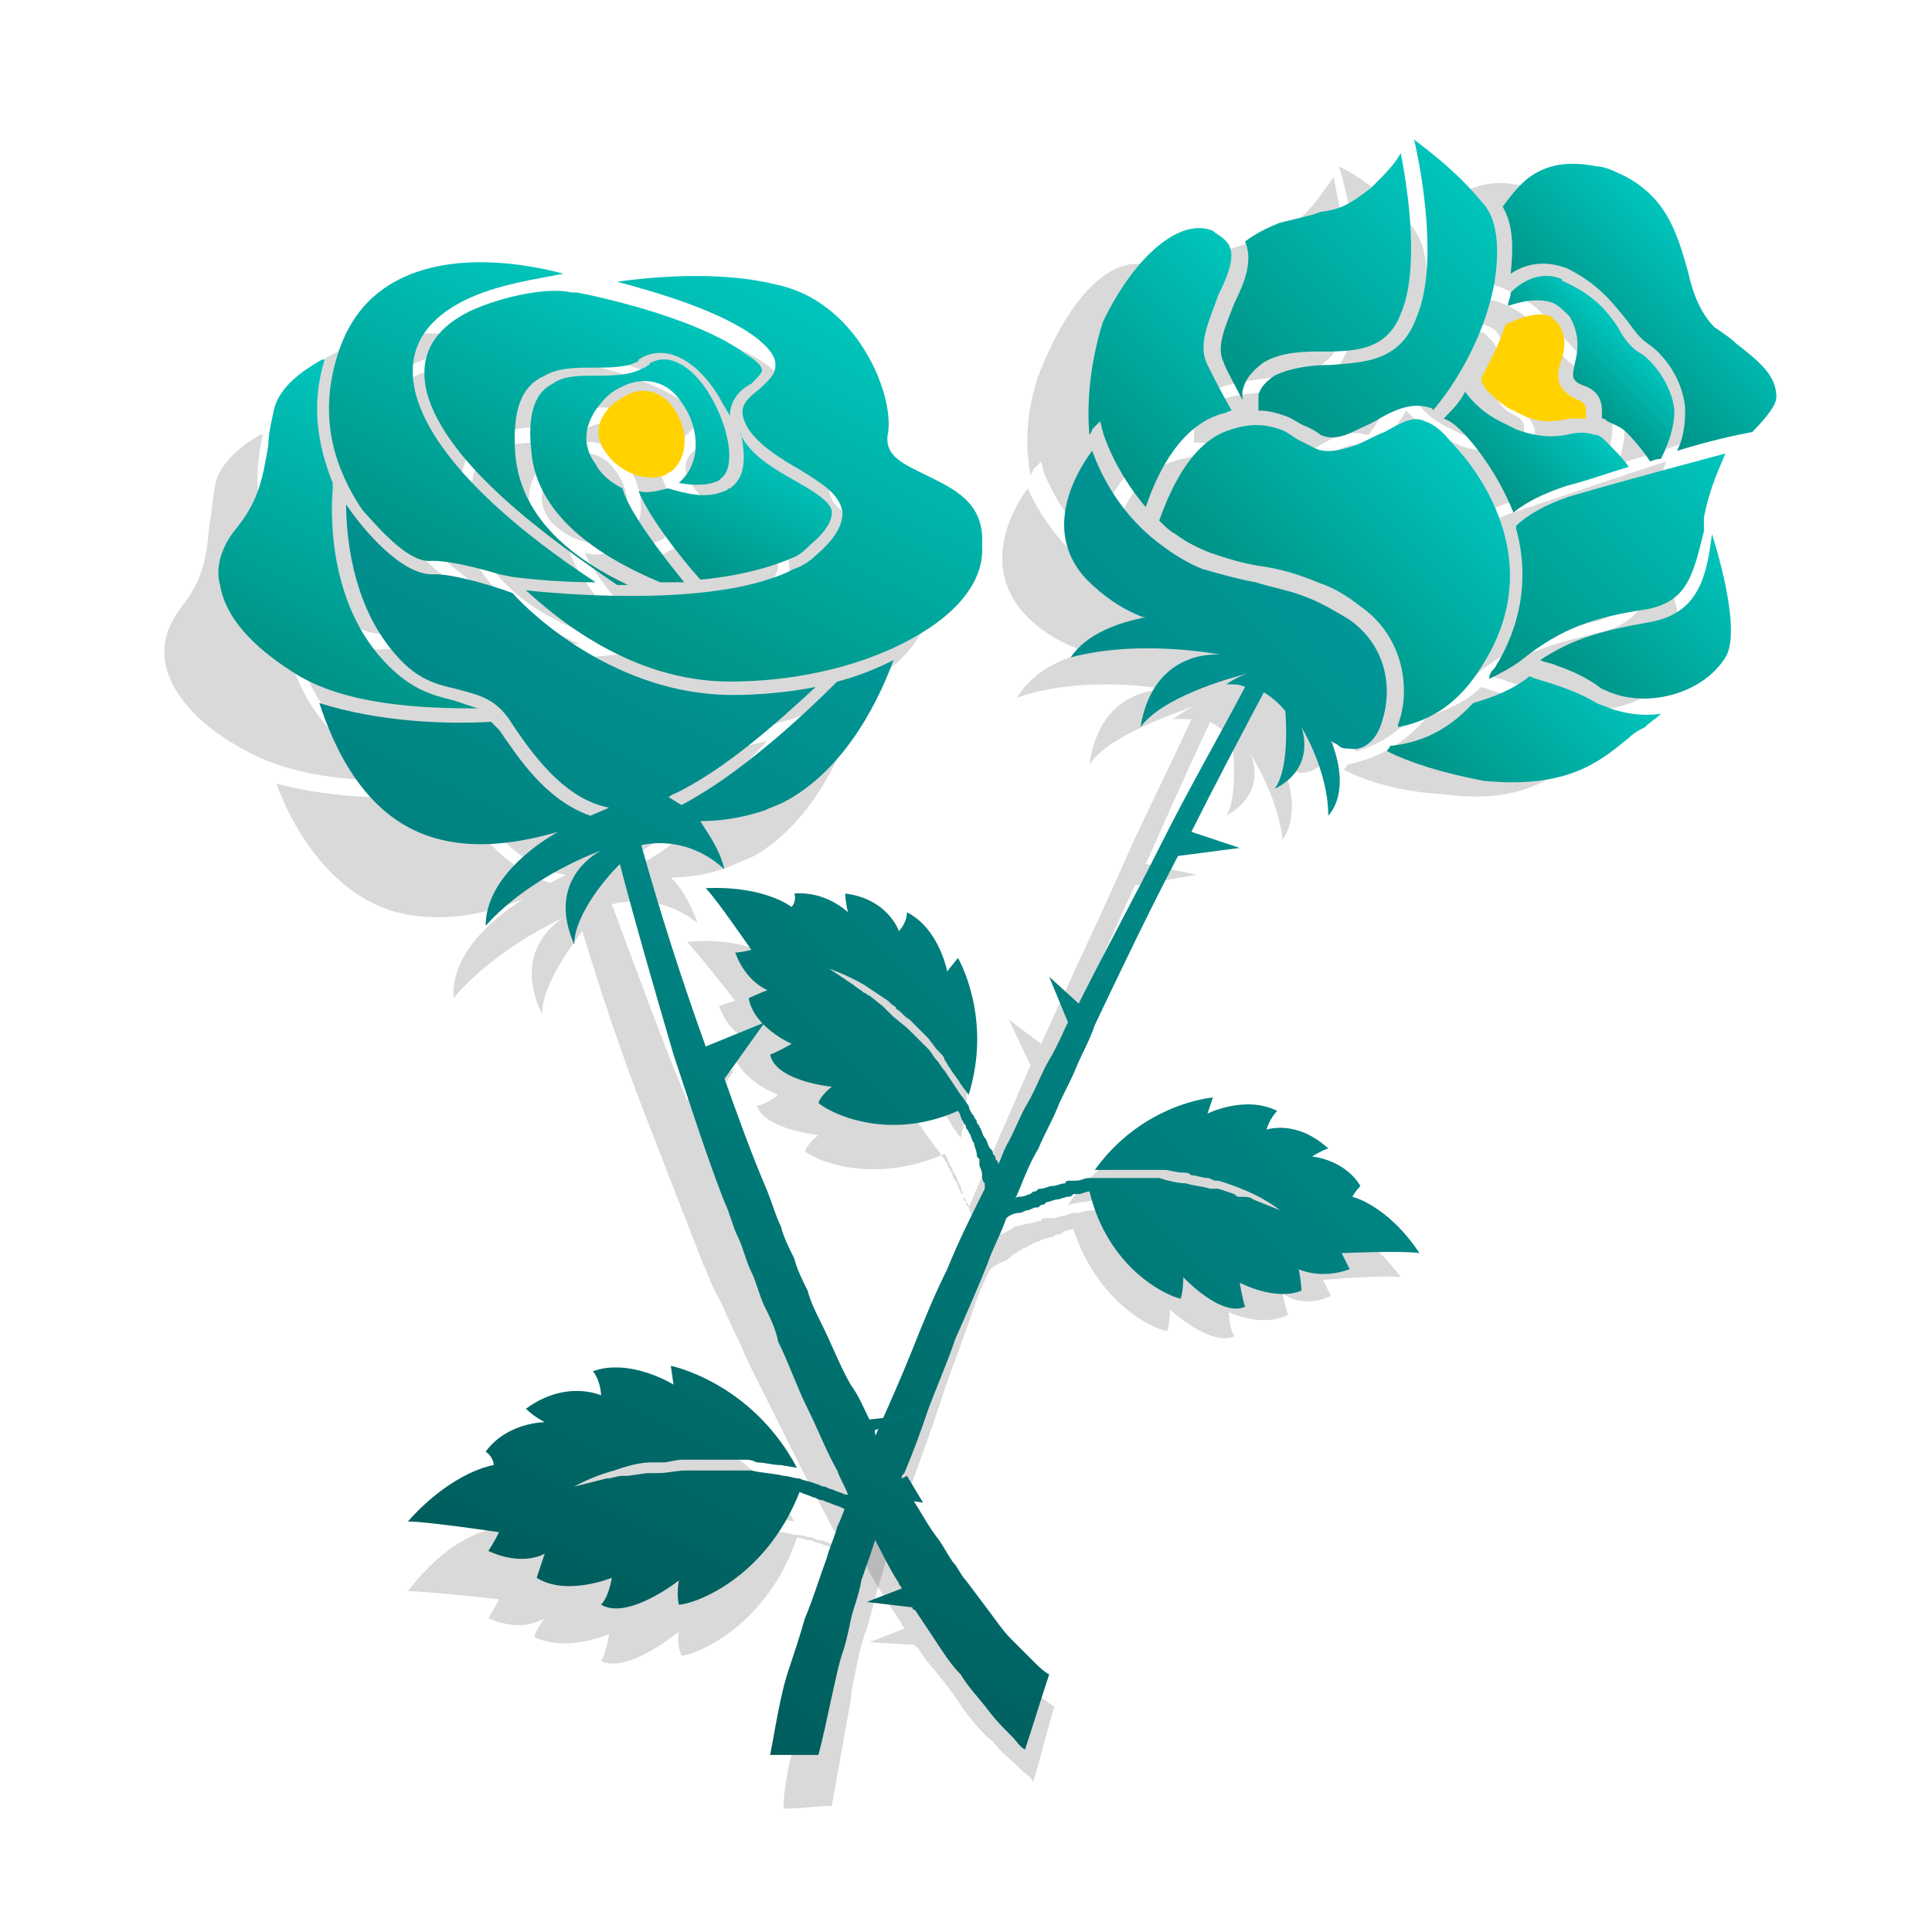
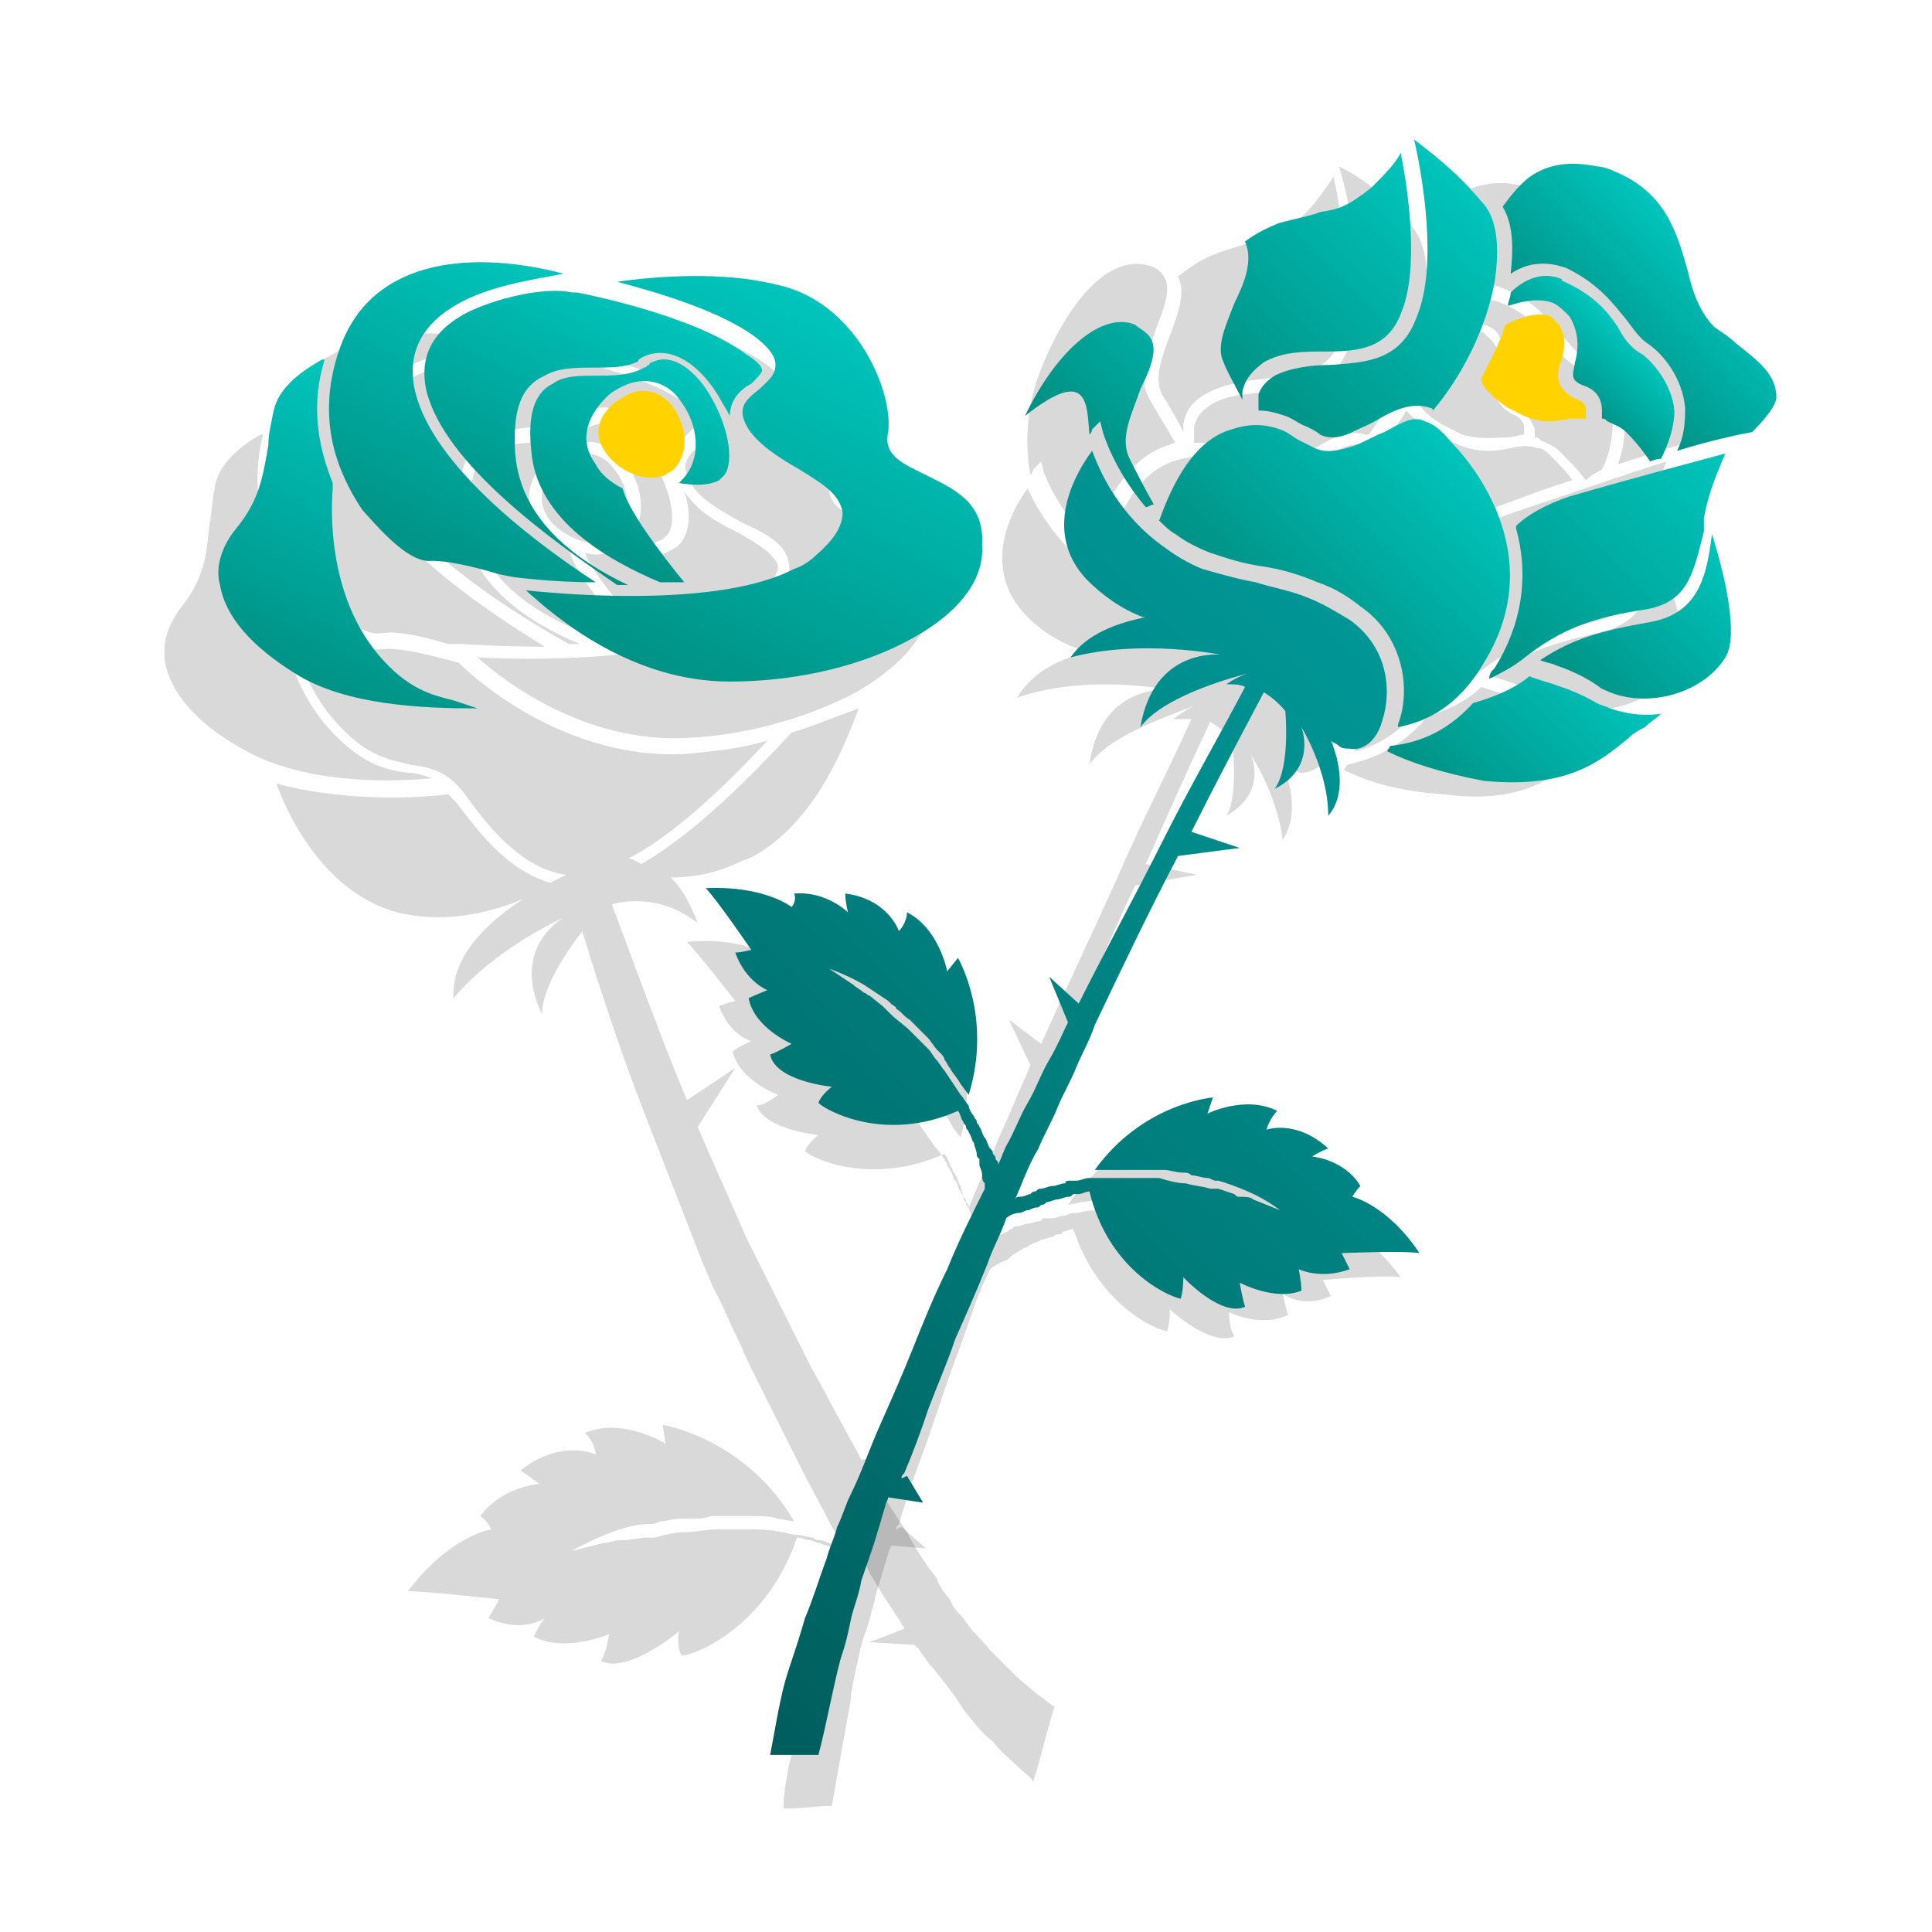
<svg xmlns="http://www.w3.org/2000/svg" id="Layer_1" data-name="Layer 1" viewBox="0 0 72 72">
  <style type="text/css">
	.st0{opacity:0.15;}
	.st1{fill:url(#SVGID_1_);}
	.st2{fill:url(#SVGID_2_);}
	.st3{fill:url(#SVGID_3_);}
	.st4{fill:url(#SVGID_4_);}
	.st5{fill:url(#SVGID_5_);}
	.st6{fill:url(#SVGID_6_);}
	.st7{fill:#FFD200;}
	.st8{fill:url(#SVGID_7_);}
	.st9{fill:url(#SVGID_8_);}
	.st10{fill:url(#SVGID_9_);}
	.st11{fill:url(#SVGID_10_);}
	.st12{fill:url(#SVGID_11_);}
	.st13{fill:url(#SVGID_12_);}
	.st14{fill:url(#SVGID_13_);}
	.st15{fill:url(#SVGID_14_);}
	.st16{fill:url(#SVGID_15_);}
	.st17{fill:url(#SVGID_16_);}
	.st18{fill:url(#SVGID_17_);}
	.st19{fill:url(#SVGID_18_);}
</style>
  <g class="st0">
    <path d="M43.6,12.5c-0.3,0.8-0.6,1.6-0.3,2.2c0.2,0.3,0.5,0.8,0.8,1.4c0-0.1,0-0.2,0-0.3c0.1-0.5,0.3-0.8,0.8-1.1   c0.7-0.4,1.5-0.5,2.3-0.6c1.2-0.1,2.3-0.2,2.8-1.5c0.6-1.7,0-4.5-0.3-6C49.4,7,49.1,7.5,48.6,8c-0.9,0.8-1.1,0.8-1.8,1   c-0.4,0.1-0.8,0.2-1.6,0.5c-0.5,0.2-0.9,0.5-1.3,0.8C44.2,10.9,43.9,11.7,43.6,12.5z" />
    <path d="M38.4,17.7c0.1-0.1,0.1-0.2,0.1-0.2l0.3-0.3l0.1,0.4c0,0,0.5,1.4,1.8,2.7c0.4-1.5,1.3-3.2,2.8-3.7c0.1,0,0.2-0.1,0.3-0.1   c-0.4-0.7-0.8-1.3-1-1.7c-0.4-0.8,0-1.7,0.3-2.6c0.4-1,0.6-1.7,0.1-2.1c-0.1-0.1-0.3-0.2-0.4-0.2c-1.3-0.4-2.8,1-3.9,3.6   C38.2,15.1,38.2,16.6,38.4,17.7z" />
    <path d="M59.1,28c0.2-0.2,0.4-0.3,0.6-0.5c0.2-0.2,0.4-0.4,0.5-0.6c-0.7,0.1-1.3,0.1-1.9-0.1c-0.2-0.1-0.3-0.1-0.5-0.2   c-0.5-0.2-1-0.5-1.6-0.7c-0.4-0.1-0.7-0.2-1-0.3c0,0,0,0,0,0c-0.6,0.6-1.4,0.9-2,1.1c-1,1.2-2.1,1.6-3,1.8c0,0.1-0.1,0.1-0.1,0.2   c0.8,0.4,2,0.8,3.7,0.9C56.8,30,58,28.9,59.1,28z" />
    <path d="M53.8,11c0.6-0.4,1.3-0.6,2.1-0.3c1.3,0.5,1.8,1.2,2.3,1.8c0.3,0.3,0.5,0.6,0.8,0.8c0.6,0.3,1.4,1.3,1.5,2.4   c0.1,0.4,0,1-0.2,1.6c1.3-0.4,2.2-0.7,2.2-0.7l0.4-0.1c0.5-0.5,0.8-1,0.8-1.4c0-0.8-0.6-1.2-1.6-1.9c-0.3-0.2-0.5-0.4-0.8-0.6   c-0.6-0.4-0.8-1.2-1.1-2c-0.4-1.4-0.9-2.9-2.9-3.5c-0.2-0.1-0.5-0.1-0.7-0.2c-0.9-0.2-1.8,0-2.4,0.5c-0.4,0.3-0.7,0.7-0.9,1.2   C53.7,9.1,53.9,10,53.8,11z" />
    <path d="M59.5,23.6c-1.7,0.4-2.7,0.7-3.9,1.6c0.2,0.1,0.4,0.1,0.6,0.2c0.6,0.2,1.2,0.4,1.7,0.7c0.1,0.1,0.3,0.1,0.4,0.2   c1.5,0.5,3.5-0.2,4.2-1.5c0.5-0.9-0.2-3-0.8-4.5C61.6,21.9,61.4,23.2,59.5,23.6z" />
    <path d="M59.7,17.5c0.3-0.6,0.4-1.2,0.4-1.8c-0.1-1-0.8-1.8-1.3-2c-0.4-0.2-0.7-0.6-1-0.9c-0.4-0.5-0.9-1.2-2.1-1.6   c0,0-0.1,0-0.1,0c-0.7-0.2-1.4,0.1-1.9,0.6c0,0.2-0.1,0.3-0.1,0.5c0.6-0.2,1.2-0.4,1.7-0.2c0.3,0.1,0.5,0.2,0.6,0.5   c0.5,0.7,0.3,1.3,0.2,1.7c-0.1,0.5-0.1,0.7,0.4,0.9c0.5,0.2,0.6,0.6,0.7,0.8c0,0.1,0,0.2,0,0.3c0.1,0,0.1,0,0.2,0.1   c0.2,0.1,0.5,0.2,0.7,0.4c0.4,0.4,0.7,0.7,1,1.1C59.3,17.7,59.5,17.6,59.7,17.5z" />
    <path d="M53.9,15.9c0.2,0.1,0.4,0.2,0.6,0.3c0.7,0.2,1.2,0.1,1.7,0.1c0.2,0,0.4-0.1,0.6-0.1c0-0.1,0-0.2,0-0.3   c0-0.1-0.1-0.3-0.3-0.4c-0.9-0.4-0.8-1-0.7-1.5c0.1-0.4,0.2-0.8-0.2-1.3c-0.1-0.1-0.2-0.2-0.3-0.3c-0.5-0.2-1.1,0.1-1.7,0.4   c-0.2,0.7-0.5,1.4-0.8,2.1C52.9,15.2,53.3,15.6,53.9,15.9z" />
    <path d="M52.3,16.9c0.4,0.4,1.4,1.4,2,2.9c0.4-0.4,1.1-0.8,2-1.1c0.8-0.3,1.6-0.6,2.3-0.8c-0.2-0.3-0.5-0.6-0.8-0.9   c-0.2-0.2-0.3-0.3-0.5-0.3c-0.3-0.1-0.6-0.1-1,0c-0.5,0.1-1.1,0.2-1.9-0.1c-0.2-0.1-0.4-0.2-0.7-0.3c-0.6-0.3-1-0.7-1.3-1   c-0.2,0.4-0.5,0.7-0.7,1.1C51.8,16.5,52,16.7,52.3,16.9z" />
    <path d="M61.4,19.6c0.2-1.1,0.5-1.9,0.7-2.4c-1,0.3-3.3,1.1-5.7,1.9c-0.9,0.3-1.5,0.7-2,1.2c0,0,0,0.1,0,0.1   c0.6,1.8,0.4,3.6-0.6,5.3c-0.1,0.1-0.1,0.2-0.2,0.4c0.4-0.2,0.8-0.4,1.1-0.7c1.5-1.3,2.6-1.7,4.6-2.2c1.5-0.3,1.7-1.4,1.9-3   C61.4,20,61.4,19.8,61.4,19.6z" />
    <path d="M47.2,14.6c-0.7,0.1-1.5,0.1-2.1,0.5c-0.3,0.2-0.5,0.4-0.6,0.8c0,0.2,0,0.4,0,0.6c0.4,0,0.7,0,1,0.1   c0.3,0.1,0.6,0.2,0.8,0.4c0.2,0.1,0.4,0.2,0.6,0.3c0.2,0.1,0.6,0.1,1.1-0.1c0.4-0.2,0.7-0.4,1-0.5c0.7-0.4,1.2-0.7,1.9-0.5   c0,0,0.1,0,0.1,0c1-1.3,1.8-3.2,2.1-4.9c0.2-1.3,0-2.4-0.6-3c-1-1.2-2-1.8-2.6-2.1c0.4,1.3,1.1,4.6,0.4,6.6   C49.8,14.4,48.5,14.5,47.2,14.6z" />
    <path d="M50.9,16.6c-0.4-0.1-0.8,0-1.5,0.4c-0.3,0.2-0.6,0.3-1,0.5c-0.6,0.3-1,0.3-1.5,0.2c-0.2-0.1-0.4-0.2-0.7-0.3   c-0.2-0.1-0.4-0.2-0.7-0.3c-0.3-0.1-0.9-0.2-1.8,0.1c-1.4,0.5-2.1,2.1-2.5,3.6c0.2,0.2,0.4,0.3,0.7,0.5c0.4,0.3,0.8,0.5,1.3,0.6   c0.6,0.2,1.2,0.3,1.9,0.4c0.7,0.1,1.4,0.2,2.1,0.5c0.6,0.2,1.1,0.5,1.7,0.8c1.6,1.1,2,3,1.6,4.3c0,0,0,0.1,0,0.1   c0.9-0.2,2.1-0.9,3.1-2.6c2.4-4.3-1.2-7.8-1.6-8.2C51.5,16.9,51.2,16.7,50.9,16.6z" />
    <path d="M49.6,48.3c-0.1-0.2-0.3-0.6-0.3-0.6s2.3-0.2,2.9-0.1c-1.3-1.8-2.6-2-2.6-2s0.1-0.2,0.3-0.4c-0.7-0.9-1.8-1.1-1.8-1.1   s0.3-0.2,0.6-0.4c-1.2-1-2.4-0.6-2.4-0.6s0-0.4,0.3-0.7c-1.2-0.5-2.6,0.2-2.6,0.2l0.1-0.6c0,0-2.6,0.4-4.3,2.9l0.5-0.1   c0.2,0,0.5-0.1,0.7-0.1c0.1,0,0.2,0,0.3,0c0.1,0,0.2,0,0.4,0c0.1,0,0.1,0,0.2,0l0.5,0c0.2,0,0.5,0,0.7,0.1c0.1,0,0.2,0,0.3,0   c0.2,0,0.4,0.1,0.6,0.1c0.1,0,0.2,0,0.3,0.1c0,0,0.1,0,0.1,0c0,0,0.4,0.1,1.1,0.3c0.7,0.3,1.2,0.6,1.2,0.6l-1-0.3   c-0.1-0.1-0.3-0.1-0.5-0.1c-0.1,0-0.1,0-0.2,0l-0.6-0.1c0,0-0.1,0-0.1,0c0,0-0.1,0-0.1,0c0,0-0.1,0-0.1,0c-0.3-0.1-0.6-0.1-0.9-0.2   c-0.3,0-0.7-0.1-1-0.1c-0.2,0-0.3,0-0.5,0c-0.2,0-0.4,0-0.5,0c-0.4,0-0.7,0-1,0.1c-0.2,0-0.3,0-0.5,0.1c-0.2,0-0.3,0.1-0.5,0.1   c-0.1,0-0.2,0-0.2,0c-0.1,0-0.2,0-0.2,0.1c-0.2,0-0.3,0.1-0.5,0.1c-0.1,0-0.3,0.1-0.4,0.1c-0.1,0-0.1,0-0.2,0.1   c-0.1,0-0.1,0.1-0.2,0.1c-0.1,0.1-0.2,0.1-0.4,0.1c-0.1,0-0.1,0-0.2,0.1c0-0.1,0.1-0.2,0.1-0.4c0.2-0.5,0.4-1,0.6-1.5   c0.2-0.5,0.4-1,0.6-1.6c0.2-0.5,0.4-1.1,0.6-1.6c0.2-0.5,0.4-1.1,0.7-1.6c0.9-2.1,1.8-4.3,2.8-6.4l2.3-0.4l-1.9-0.4   c0.8-1.8,1.6-3.6,2.4-5.3c0.5,0.3,0.8,0.6,0.8,0.6s0.3,2.1-0.2,2.9c1.6-0.9,0.9-2.3,0.9-2.3s1,1.5,1.2,3.2c0.6-0.9,0.3-2.1,0-2.8   c0.1,0.1,0.2,0.1,0.3,0.2c0,0,0,0,0,0c0.1,0,0.3,0.1,0.4,0.1c0.5,0,1-0.4,1.2-1.1c0.4-1.2,0-2.8-1.4-3.8c-0.5-0.3-1-0.6-1.6-0.7   c-0.7-0.2-1.4-0.3-2-0.5c-0.6-0.1-1.3-0.2-2-0.4c-0.5-0.2-1-0.4-1.5-0.7c-1.7-1.1-2.6-2.7-2.9-3.4c-0.6,0.8-1.8,3,0,4.8   c0.6,0.6,1.3,1,2.2,1.3c0,0,0.1,0,0.1,0c-1,0.2-2.1,0.7-2.7,1.7c2.6-0.9,5.6-0.3,5.6-0.3s-2.5-0.2-2.9,2.8c0.7-1.1,3.2-1.9,3.9-2.2   c-0.2,0.1-0.5,0.3-0.8,0.5c0.3,0,0.5,0,0.7,0c-0.9,2-1.9,3.9-2.8,6c-0.9,2-1.9,4.1-2.8,6.1l-1.2-0.9l0.8,1.7   c-0.2,0.5-0.4,0.9-0.6,1.4c-0.2,0.5-0.5,1.1-0.7,1.6c-0.2,0.5-0.5,1.1-0.7,1.6c-0.1,0.2-0.2,0.5-0.3,0.7c0-0.1,0-0.1-0.1-0.2   c0-0.1,0-0.1-0.1-0.2c0-0.1-0.1-0.1-0.1-0.2c-0.1-0.1-0.1-0.3-0.2-0.4c-0.1-0.1-0.1-0.3-0.2-0.4c0-0.1-0.1-0.1-0.1-0.2   c0-0.1-0.1-0.1-0.1-0.2c-0.1-0.1-0.2-0.3-0.3-0.4c-0.1-0.1-0.2-0.3-0.3-0.4c-0.2-0.3-0.4-0.6-0.6-0.8c-0.1-0.1-0.2-0.3-0.4-0.4   c-0.1-0.1-0.2-0.3-0.4-0.4c-0.3-0.2-0.5-0.5-0.8-0.7c-0.2-0.2-0.5-0.4-0.7-0.6c0,0,0,0-0.1-0.1c0,0,0,0-0.1-0.1   c0,0-0.1-0.1-0.1-0.1l-0.5-0.4c-0.1,0-0.1-0.1-0.2-0.1c-0.1-0.1-0.3-0.2-0.4-0.3L30.2,38c0,0,0.6,0.2,1.3,0.5   c0.7,0.3,0.9,0.6,1,0.6c0,0,0,0,0.1,0c0.1,0.1,0.2,0.1,0.3,0.2c0.2,0.1,0.3,0.2,0.5,0.4c0.1,0.1,0.2,0.2,0.3,0.2   c0.2,0.1,0.3,0.3,0.5,0.5l0.4,0.4c0,0,0.1,0.1,0.1,0.1c0.1,0.1,0.2,0.2,0.2,0.3c0.1,0.1,0.1,0.2,0.2,0.2c0.2,0.2,0.3,0.4,0.4,0.6   l0.3,0.4c0.8-2.9-0.7-5.1-0.7-5.1l-0.4,0.5c0,0-0.4-1.6-1.6-2.1c0,0.4-0.3,0.7-0.3,0.7s-0.4-1.2-2-1.3c0,0.3,0.1,0.7,0.1,0.7   s-0.9-0.8-2-0.6c0.1,0.3-0.1,0.5-0.1,0.5s-1-0.8-3.2-0.6c0.4,0.4,1.8,2.2,1.8,2.2s-0.4,0.1-0.6,0.2c0.4,1.1,1.2,1.3,1.2,1.3   s-0.5,0.2-0.7,0.4c0.3,1.1,1.7,1.6,1.7,1.6s-0.5,0.4-0.8,0.4c0.3,0.9,2.3,1.1,2.3,1.1s-0.4,0.3-0.5,0.6c0.3,0.3,2.5,1.3,5.2,0.1   c0.1,0.1,0.1,0.2,0.2,0.4c0,0.1,0.1,0.1,0.1,0.2c0,0.1,0.1,0.1,0.1,0.2c0.1,0.1,0.1,0.3,0.2,0.4c0,0.1,0.1,0.3,0.1,0.4   c0,0.1,0,0.1,0.1,0.2c0,0.1,0,0.1,0.1,0.2c0,0.1,0.1,0.2,0.1,0.3c0,0.1,0.1,0.2,0.1,0.3c0,0.1,0,0.2,0,0.2C35.8,46.9,35.4,48,35,49   c-0.4,1-0.8,2-1.2,3c-0.4,1-0.7,1.9-1.1,2.9c-0.3,0.9-0.7,1.8-0.9,2.7c-0.1,0.4-0.3,0.8-0.4,1.3c-0.1,0.4-0.3,0.8-0.4,1.2   c-0.3,0.8-0.5,1.5-0.7,2.2c-0.2,0.7-0.4,1.3-0.5,1.9c-0.1,0.6-0.3,1.1-0.4,1.6c-0.1,0.5-0.2,1.1-0.2,1.6c0.1,0,0.1,0,0.2,0   c0.5,0,1-0.1,1.6-0.1c0.2-1.1,0.6-3.4,0.7-3.9c0-0.3,0.1-0.7,0.2-1.2c0.1-0.5,0.2-1,0.4-1.5c0.2-0.6,0.3-1.2,0.5-1.8   c0.1-0.3,0.2-0.7,0.3-1c0-0.1,0.1-0.2,0.1-0.3l1.3,0.1l-0.9-0.8l-0.2,0.1c0-0.1,0-0.1,0.1-0.2c0.2-0.7,0.5-1.6,0.8-2.4   c0.3-0.8,0.6-1.7,0.9-2.6c0.3-0.9,0.7-1.9,1-2.8c0.2-0.6,0.4-1.1,0.7-1.7c0,0,0,0,0,0c0.1-0.1,0.3-0.2,0.5-0.3   c0.1,0,0.2-0.1,0.3-0.2c0.1-0.1,0.2-0.1,0.3-0.2c0.1,0,0.1-0.1,0.2-0.1c0.1,0,0.1-0.1,0.2-0.1c0.1-0.1,0.3-0.1,0.4-0.2   c0.1,0,0.3-0.1,0.4-0.1c0.1,0,0.1-0.1,0.2-0.1c0.1,0,0.2,0,0.2-0.1c0.1,0,0.3-0.1,0.4-0.1c0.9,2.8,3.1,3.8,3.5,3.8   c0.1-0.3,0.1-0.8,0.1-0.8s1.5,1.4,2.4,1c-0.2-0.3-0.2-0.9-0.2-0.9S47,49.5,48,49c-0.1-0.3-0.2-0.8-0.2-0.8S48.5,48.8,49.6,48.3z" />
  </g>
  <g class="st0">
    <path d="M15.1,14.2c-1.4,0.8-1.8,1.8-1.4,3c0.8,2.6,4.8,5.3,7.5,6.8c0.1,0,0.3,0,0.4,0c-1.9-0.8-4.1-2.2-4.4-4.7   c-0.2-1.6,0.1-2.5,0.9-3c0.5-0.3,1.2-0.3,1.8-0.4c0.6,0,1.2-0.1,1.6-0.3c0,0,0.1-0.1,0.1-0.1c0.9-0.7,2.1-0.2,3,1.2   c0.1,0.2,0.3,0.5,0.4,0.7c-0.1-0.6,0.4-1,0.7-1.3c0.2-0.2,0.4-0.4,0.4-0.5c0-0.1-0.1-0.3-0.6-0.6c-2-1.4-6.4-2-6.4-2l-0.2,0   C18,13.2,16.4,13.5,15.1,14.2z" />
    <path d="M27.5,22.8c0.3-0.2,0.5-0.3,0.7-0.5c0.5-0.5,0.8-0.9,0.8-1.2c-0.1-0.4-0.7-0.8-1.4-1.2c-0.8-0.4-1.6-0.8-2.1-1.6   c0,0,0,0,0,0c0.3,0.9,0.2,1.7-0.3,2.1c-0.1,0-0.1,0.1-0.2,0.1c-0.6,0.4-1.4,0.2-2.1,0c-0.4,0.2-0.8,0.2-1.1,0.1   c0.3,0.8,1.5,2.2,2.5,3.2C25.4,23.6,26.6,23.3,27.5,22.8z" />
    <path d="M29.5,27.3c-1.3,1.4-3.5,3.7-5.6,4.9c-0.2-0.1-0.3-0.2-0.5-0.2c0.1,0,0.1-0.1,0.2-0.1c1.8-1,3.7-2.9,5-4.3   c-1,0.3-2,0.4-3.1,0.5c-4.3,0.2-7.6-2.6-8.4-3.4c-1.1-0.3-2.3-0.6-2.9-0.5c-1.2,0.1-2.7-1.5-3.5-2.4c0,1.1,0.3,3.5,1.9,5.2   c1.1,1.2,1.9,1.3,2.7,1.5c0.7,0.1,1.4,0.2,2.1,1.2c1,1.4,2.2,2.7,3.7,2.9l-0.6,0.3c-1.7-0.5-2.8-2.1-3.5-3   c-0.1-0.1-0.2-0.2-0.3-0.3c-1.6,0.2-4.2,0.2-6.4-0.4c0.5,1.4,1.9,4.1,4.5,4.8c1.6,0.4,3.3,0.1,4.7-0.5c-0.9,0.6-2.7,1.9-2.6,3.7   c1.6-1.9,4.1-3,4.1-3s-2,1.1-0.8,3.6c0-1,0.9-2.3,1.5-3.1c0.7,2.3,1.5,4.7,2.4,7c0.7,1.8,1.4,3.6,2.1,5.4c0.2,0.4,0.3,0.8,0.6,1.3   c0.2,0.4,0.4,0.9,0.6,1.3c0.2,0.4,0.4,0.9,0.6,1.3c0.2,0.4,0.4,0.8,0.6,1.2c0.4,0.8,0.8,1.6,1.2,2.4c0.4,0.8,0.8,1.5,1.2,2.3   c0.2,0.3,0.3,0.6,0.5,0.8c0,0-0.1,0-0.1,0c-0.2-0.1-0.3-0.1-0.5-0.2c-0.1,0-0.2-0.1-0.3-0.1c-0.1,0-0.2,0-0.3-0.1   c-0.2,0-0.4-0.1-0.6-0.1c-0.2,0-0.4-0.1-0.6-0.1c-0.4-0.1-0.8-0.1-1.2-0.1c-0.2,0-0.4,0-0.6,0c-0.2,0-0.4,0-0.6,0   c-0.4,0-0.8,0.1-1.2,0.1c-0.4,0-0.7,0.1-1.1,0.2c0,0-0.1,0-0.1,0c0,0-0.1,0-0.1,0c-0.1,0-0.1,0-0.2,0l-0.7,0.1c-0.1,0-0.2,0-0.2,0   c-0.2,0-0.4,0.1-0.6,0.1l-1.2,0.3c0,0,0.7-0.4,1.5-0.7c0.8-0.3,1.2-0.3,1.3-0.3c0,0,0.1,0,0.1,0c0.1,0,0.2,0,0.4-0.1   c0.2,0,0.5-0.1,0.7-0.1c0.1,0,0.3,0,0.4,0c0.3,0,0.5,0,0.8-0.1l0.6,0c0.1,0,0.1,0,0.2,0c0.1,0,0.3,0,0.4,0c0.1,0,0.2,0,0.4,0   c0.3,0,0.6,0,0.9,0.1l0.6,0.1c-1.8-3.1-4.9-3.6-4.9-3.6l0.1,0.7c0,0-1.6-1-3-0.4c0.4,0.4,0.4,0.8,0.4,0.8s-1.3-0.6-2.8,0.6   c0.3,0.2,0.7,0.5,0.7,0.5s-1.4,0.1-2.2,1.2c0.3,0.2,0.4,0.5,0.4,0.5s-1.5,0.2-3.1,2.3c0.7,0,3.4,0.3,3.4,0.3s-0.2,0.4-0.4,0.7   c1.3,0.6,2.1,0,2.1,0S20,60.7,19.9,61c1.2,0.6,2.8-0.1,2.8-0.1s-0.1,0.7-0.3,1c1,0.5,2.9-1.1,2.9-1.1s-0.1,0.5,0.1,0.9   c0.5,0,3.2-1.1,4.3-4.4c0.2,0,0.3,0.1,0.5,0.1c0.1,0,0.2,0.1,0.3,0.1c0.1,0,0.2,0.1,0.3,0.1c0.2,0.1,0.3,0.1,0.5,0.2   c0.2,0.1,0.3,0.1,0.5,0.2c0.1,0,0.1,0.1,0.2,0.1c0.1,0,0.1,0.1,0.2,0.1c0.1,0.1,0.1,0.2,0.2,0.4c0.4,0.7,0.8,1.3,1.2,1.9   c0,0.1,0.1,0.1,0.1,0.2l-1.3,0.5l1.7,0.1c0,0,0,0.1,0.1,0.1c0.2,0.3,0.4,0.6,0.6,0.8c0.4,0.5,0.8,1,1.1,1.5   c0.4,0.5,0.7,0.9,1.1,1.2c0.3,0.4,0.7,0.7,1,1c0.2,0.2,0.4,0.3,0.5,0.5c0.3-0.9,0.5-1.9,0.8-2.8c-0.2-0.1-0.4-0.3-0.7-0.5   c-0.2-0.2-0.5-0.4-0.8-0.7c-0.3-0.3-0.6-0.6-0.9-0.9c-0.3-0.4-0.7-0.7-1-1.2c-0.2-0.2-0.4-0.4-0.5-0.7c-0.2-0.2-0.4-0.5-0.5-0.8   c-0.4-0.5-0.8-1.1-1.1-1.7c-0.4-0.6-0.8-1.2-1.2-1.9c-0.1-0.1-0.2-0.3-0.3-0.4l1.6-0.7l-1.8,0.3c-0.2-0.4-0.5-0.9-0.7-1.3   c-0.4-0.7-0.8-1.5-1.2-2.2c-0.2-0.4-0.4-0.8-0.6-1.2c-0.2-0.4-0.4-0.8-0.6-1.2c-0.2-0.4-0.4-0.8-0.6-1.2c-0.2-0.4-0.4-0.8-0.6-1.2   c-0.6-1.4-1.2-2.7-1.8-4.1l1.4-2.2l-1.8,1.2c0,0,0,0,0,0c-1-2.4-1.9-4.9-2.8-7.3c0.4-0.1,1.8-0.4,3.2,0.7c-0.3-0.8-0.6-1.3-1-1.7   c0.7,0,1.5-0.1,2.4-0.5c0.2-0.1,0.5-0.2,0.7-0.3c2.1-1.2,3.2-3.6,3.9-5.5C30.9,26.8,30.2,27.1,29.5,27.3z" />
    <path d="M16.1,29c-0.3-0.1-0.6-0.2-0.9-0.2c-0.8-0.1-1.7-0.3-2.9-1.6c-2.2-2.4-2-6-2-6.2l0-0.2c-0.7-1.4-0.9-3-0.5-4.6   c0,0-0.1,0-0.1,0c-0.7,0.4-1.6,1.1-1.7,2c-0.1,0.5-0.1,0.9-0.2,1.4c-0.1,1.1-0.2,2-1.1,3.1c-0.5,0.7-0.7,1.4-0.5,2.2   c0.3,1.1,1.3,2.2,3,3.1C11.2,29.1,14.1,29.2,16.1,29z" />
    <path d="M11.5,21.8c0.8,0.9,1.9,1.9,2.7,1.8c0.6-0.1,1.5,0.1,2.5,0.4l0.5,0c0,0,1.4,0.1,3.1,0.1c-2.6-1.6-6.2-4.1-7-6.7   c-0.5-1.5,0.1-2.7,1.6-3.6c1.2-0.6,2.6-1,3.6-1.1c-1.5-0.3-4.1-0.6-6.1,0.5c-1.2,0.6-1.9,1.7-2.2,3.2C9.7,18.6,10.4,20.4,11.5,21.8   z" />
    <path d="M24.7,20.1c0,0,0.1-0.1,0.1-0.1c0.5-0.4,0.2-1.8-0.5-2.9c-0.6-0.9-1.5-1.6-2.3-1.2c0,0-0.1,0-0.1,0.1   c-0.1,0-0.1,0.1-0.2,0.1c-0.5,0.3-1.1,0.3-1.8,0.4c-0.6,0-1.2,0.1-1.6,0.3c-0.4,0.2-0.9,0.7-0.7,2.5c0.3,2.6,3.1,4,5.1,4.6   c0.3,0,0.6-0.1,0.9-0.1c-1-1-2.3-2.6-2.4-3.4c-0.4-0.2-0.8-0.5-1.1-0.8c-0.6-0.8-0.5-1.7,0.3-2.5c0.2-0.2,0.4-0.3,0.6-0.4   c0.8-0.4,1.7-0.3,2.3,0.5c0.6,0.8,0.9,2.1,0.1,2.9c0,0,0,0-0.1,0.1C23.8,20.3,24.3,20.3,24.7,20.1z" />
    <path d="M32.4,19.5c-0.8-0.3-1.6-0.6-1.5-1.5c0.2-1.5-1.4-4.8-4.4-5.3c-2-0.4-4.5-0.1-5.9,0.2c1.5,0.3,3.9,0.9,5.3,1.8   c0.5,0.3,0.8,0.7,0.8,1c0,0.4-0.3,0.6-0.6,0.9c-0.5,0.4-0.8,0.7-0.3,1.5c0.4,0.6,1.2,1,1.9,1.4c0.9,0.4,1.6,0.8,1.7,1.5   c0.1,0.5-0.2,1-0.9,1.6c-0.2,0.2-0.5,0.4-0.8,0.6c-2.7,1.5-8.1,1.4-9.9,1.3c1.1,1,4.1,3.2,7.8,3c2.3-0.1,4.6-0.8,6.3-1.7   c1.9-1.1,2.9-2.4,2.8-3.8C34.6,20.4,33.4,20,32.4,19.5z" />
    <path d="M22.9,17.5c-0.2-0.3-0.8-0.9-1.7-0.4c-0.2,0.1-0.3,0.2-0.5,0.4c-0.8,0.8-0.5,1.5-0.2,1.9c0.5,0.6,1.6,1.1,2.3,0.7   c0.1-0.1,0.2-0.1,0.3-0.2C23.6,19.1,23.4,18.1,22.9,17.5z" />
  </g>
  <title>producticons_72x72</title>
  <g>
    <linearGradient id="SVGID_1_" gradientUnits="userSpaceOnUse" x1="53.272" y1="6.603" x2="45.677" y2="14.198">
      <stop offset="0" style="stop-color:#00C5BC" />
      <stop offset="1" style="stop-color:#009286" />
    </linearGradient>
    <path class="st1" d="M46,11.3c-0.3,0.8-0.7,1.6-0.4,2.2c0.1,0.3,0.4,0.8,0.7,1.4c0-0.1,0-0.2,0-0.3c0.1-0.5,0.4-0.8,0.8-1.1   c0.7-0.4,1.5-0.4,2.3-0.4c1.2,0,2.3-0.1,2.8-1.4c0.7-1.6,0.3-4.5,0-6c-0.2,0.4-0.6,0.8-1.1,1.3c-0.9,0.7-1.2,0.8-1.9,0.9   C49,8,48.5,8.1,47.7,8.3c-0.5,0.2-0.9,0.4-1.3,0.7C46.7,9.7,46.4,10.5,46,11.3z" />
    <linearGradient id="SVGID_2_" gradientUnits="userSpaceOnUse" x1="46.964" y1="10.198" x2="40.513" y2="16.648">
      <stop offset="0" style="stop-color:#00C5BC" />
      <stop offset="1" style="stop-color:#009286" />
    </linearGradient>
-     <path class="st2" d="M40.6,16.2c0.1-0.1,0.1-0.2,0.1-0.2l0.3-0.3l0.1,0.4c0,0,0.4,1.4,1.6,2.8c0.5-1.5,1.4-3.1,2.9-3.5   c0.1,0,0.2-0.1,0.3-0.1c-0.4-0.7-0.7-1.3-0.9-1.7c-0.4-0.8,0.1-1.7,0.4-2.6c0.5-1,0.7-1.7,0.2-2.1c-0.1-0.1-0.3-0.2-0.4-0.3   c-1.2-0.5-2.9,0.9-4.1,3.4C40.6,13.6,40.5,15.1,40.6,16.2z" />
+     <path class="st2" d="M40.6,16.2c0.1-0.1,0.1-0.2,0.1-0.2l0.3-0.3l0.1,0.4c0,0,0.4,1.4,1.6,2.8c0.1,0,0.2-0.1,0.3-0.1c-0.4-0.7-0.7-1.3-0.9-1.7c-0.4-0.8,0.1-1.7,0.4-2.6c0.5-1,0.7-1.7,0.2-2.1c-0.1-0.1-0.3-0.2-0.4-0.3   c-1.2-0.5-2.9,0.9-4.1,3.4C40.6,13.6,40.5,15.1,40.6,16.2z" />
    <linearGradient id="SVGID_3_" gradientUnits="userSpaceOnUse" x1="59.638" y1="24.274" x2="53.899" y2="30.014">
      <stop offset="0" style="stop-color:#00C5BC" />
      <stop offset="1" style="stop-color:#009286" />
    </linearGradient>
    <path class="st3" d="M60.7,27.5c0.2-0.2,0.4-0.3,0.6-0.4c0.2-0.2,0.4-0.3,0.6-0.5c-0.7,0.1-1.3,0-1.9-0.2c-0.2-0.1-0.3-0.1-0.5-0.2   c-0.5-0.3-1-0.5-1.6-0.7c-0.3-0.1-0.7-0.2-0.9-0.3c0,0,0,0,0,0c-0.6,0.5-1.4,0.8-2.1,1c-1.1,1.2-2.2,1.5-3.1,1.6   c0,0.1-0.1,0.1-0.1,0.2c0.8,0.4,2,0.8,3.6,1.1C58.4,29.4,59.6,28.4,60.7,27.5z" />
    <linearGradient id="SVGID_4_" gradientUnits="userSpaceOnUse" x1="63.357" y1="9.132" x2="59.062" y2="13.427">
      <stop offset="0" style="stop-color:#00C5BC" />
      <stop offset="1" style="stop-color:#009286" />
    </linearGradient>
    <path class="st4" d="M56.3,10.2c0.6-0.4,1.3-0.5,2.1-0.2c1.2,0.6,1.7,1.3,2.2,1.9c0.3,0.4,0.5,0.7,0.8,0.9c0.6,0.4,1.3,1.3,1.4,2.4   c0,0.4,0,1-0.3,1.6c1.3-0.4,2.3-0.6,2.3-0.6l0.5-0.1c0.5-0.5,0.9-1,0.9-1.3c0-0.8-0.6-1.3-1.5-2c-0.2-0.2-0.5-0.4-0.8-0.6   c-0.5-0.5-0.8-1.2-1-2.1c-0.4-1.4-0.8-2.9-2.7-3.7c-0.2-0.1-0.5-0.2-0.7-0.2C58.5,6,57.7,6.1,57,6.6c-0.4,0.3-0.7,0.7-1,1.1   C56.4,8.4,56.4,9.2,56.3,10.2z" />
    <linearGradient id="SVGID_5_" gradientUnits="userSpaceOnUse" x1="64.757" y1="20.816" x2="59.203" y2="26.369">
      <stop offset="0" style="stop-color:#00C5BC" />
      <stop offset="1" style="stop-color:#009286" />
    </linearGradient>
    <path class="st5" d="M61.4,23.2c-1.7,0.3-2.8,0.6-4,1.4c0.2,0.1,0.4,0.1,0.6,0.2c0.6,0.2,1.2,0.5,1.6,0.8c0.1,0.1,0.2,0.1,0.4,0.2   c1.5,0.6,3.5,0,4.3-1.3c0.5-0.8,0-3-0.5-4.6C63.6,21.5,63.3,22.9,61.4,23.2z" />
    <linearGradient id="SVGID_6_" gradientUnits="userSpaceOnUse" x1="60.563" y1="12.478" x2="58.45" y2="14.591">
      <stop offset="0" style="stop-color:#00C5BC" />
      <stop offset="1" style="stop-color:#009286" />
    </linearGradient>
    <path class="st6" d="M61.9,17.1c0.3-0.6,0.5-1.2,0.5-1.8c-0.1-1-0.8-1.8-1.2-2.1c-0.4-0.2-0.7-0.6-0.9-1c-0.4-0.6-0.9-1.2-2-1.7   c0,0-0.1,0-0.1-0.1c-0.7-0.3-1.4,0-1.9,0.5c0,0.2-0.1,0.3-0.1,0.5c0.6-0.2,1.2-0.3,1.7-0.1c0.2,0.1,0.4,0.3,0.6,0.5   c0.4,0.7,0.3,1.3,0.2,1.7c-0.1,0.5-0.2,0.7,0.4,0.9c0.5,0.2,0.6,0.6,0.6,0.9c0,0.1,0,0.2,0,0.3c0.1,0,0.1,0,0.2,0.1   c0.2,0.1,0.5,0.2,0.7,0.4c0.4,0.4,0.7,0.8,0.9,1.1C61.5,17.2,61.7,17.1,61.9,17.1z" />
    <path class="st7" d="M56.2,15.2c0.2,0.1,0.4,0.2,0.6,0.3c0.7,0.3,1.2,0.2,1.7,0.1c0.2,0,0.4,0,0.6,0c0-0.1,0-0.2,0-0.3   c0-0.1,0-0.3-0.3-0.4c-0.9-0.4-0.8-1-0.6-1.5c0.1-0.4,0.2-0.8-0.1-1.3c-0.1-0.1-0.2-0.2-0.3-0.3c-0.4-0.2-1.1,0-1.7,0.3   c-0.2,0.7-0.6,1.4-0.9,2C55.2,14.4,55.6,14.8,56.2,15.2z" />
    <linearGradient id="SVGID_7_" gradientUnits="userSpaceOnUse" x1="58.578" y1="15.078" x2="55.465" y2="18.19">
      <stop offset="0" style="stop-color:#00C5BC" />
      <stop offset="1" style="stop-color:#009286" />
    </linearGradient>
-     <path class="st8" d="M54.5,16.1c0.4,0.4,1.3,1.5,1.9,3c0.5-0.4,1.1-0.7,2-1c0.8-0.2,1.6-0.5,2.3-0.7c-0.2-0.3-0.5-0.6-0.8-0.9   c-0.2-0.2-0.3-0.3-0.5-0.3c-0.3-0.1-0.6-0.1-1,0c-0.5,0.1-1.1,0.1-1.9-0.2c-0.2-0.1-0.4-0.2-0.6-0.3c-0.6-0.3-1-0.7-1.3-1.1   c-0.2,0.4-0.5,0.7-0.8,1C54.1,15.7,54.3,15.9,54.5,16.1z" />
    <linearGradient id="SVGID_8_" gradientUnits="userSpaceOnUse" x1="63.923" y1="16.497" x2="55.305" y2="25.115">
      <stop offset="0" style="stop-color:#00C5BC" />
      <stop offset="1" style="stop-color:#009286" />
    </linearGradient>
    <path class="st9" d="M63.5,19.3c0.2-1.1,0.6-1.9,0.8-2.4c-1.1,0.3-3.4,0.9-5.8,1.6c-0.9,0.3-1.6,0.7-2,1.1c0,0,0,0.1,0,0.1   c0.5,1.8,0.2,3.6-0.8,5.2c-0.1,0.1-0.2,0.2-0.2,0.4c0.4-0.2,0.8-0.4,1.2-0.7c1.5-1.2,2.7-1.6,4.7-1.9c1.5-0.3,1.7-1.3,2.1-2.9   C63.5,19.6,63.5,19.5,63.5,19.3z" />
    <linearGradient id="SVGID_9_" gradientUnits="userSpaceOnUse" x1="55.646" y1="7.729" x2="47.503" y2="15.872">
      <stop offset="0" style="stop-color:#00C5BC" />
      <stop offset="1" style="stop-color:#009286" />
    </linearGradient>
    <path class="st10" d="M49.6,13.6c-0.7,0-1.5,0.1-2.1,0.4c-0.3,0.2-0.5,0.4-0.6,0.7c0,0.2,0,0.4,0,0.6c0.4,0,0.7,0.1,1,0.2   c0.3,0.1,0.5,0.3,0.8,0.4c0.2,0.1,0.4,0.2,0.5,0.3c0.2,0.1,0.6,0.2,1.2-0.1c0.4-0.2,0.7-0.3,1-0.5c0.7-0.4,1.3-0.6,1.9-0.4   c0,0,0.1,0,0.1,0.1c1.1-1.3,2-3.1,2.3-4.8c0.2-1.3,0.1-2.4-0.5-3c-1-1.2-2-1.9-2.5-2.3c0.3,1.3,0.9,4.7,0.1,6.6   C52.2,13.5,50.8,13.5,49.6,13.6z" />
    <linearGradient id="SVGID_10_" gradientUnits="userSpaceOnUse" x1="54.235" y1="16.54" x2="47.318" y2="23.457">
      <stop offset="0" style="stop-color:#00C5BC" />
      <stop offset="1" style="stop-color:#009286" />
    </linearGradient>
    <path class="st11" d="M53.1,15.7c-0.4-0.2-0.8,0-1.5,0.4c-0.3,0.1-0.6,0.3-1.1,0.5c-0.6,0.2-1.1,0.3-1.5,0.1   c-0.2-0.1-0.4-0.2-0.6-0.3c-0.2-0.1-0.4-0.3-0.7-0.4c-0.3-0.1-0.9-0.3-1.8,0c-1.4,0.4-2.2,2-2.7,3.4c0.2,0.2,0.4,0.4,0.6,0.5   c0.4,0.3,0.8,0.5,1.3,0.7c0.6,0.2,1.2,0.4,1.9,0.5c0.7,0.1,1.4,0.3,2.1,0.6c0.6,0.2,1.1,0.5,1.6,0.9c1.6,1.1,1.9,3.1,1.4,4.4   c0,0,0,0.1,0,0.1c1-0.2,2.2-0.7,3.2-2.4c2.6-4.2-0.8-7.8-1.2-8.2C53.7,16,53.4,15.8,53.1,15.7z" />
    <linearGradient id="SVGID_11_" gradientUnits="userSpaceOnUse" x1="53.075" y1="25.525" x2="21.138" y2="57.462">
      <stop offset="0" style="stop-color:#009796" />
      <stop offset="1" style="stop-color:#005E5D" />
    </linearGradient>
    <path class="st12" d="M50.3,47.3c-0.1-0.2-0.3-0.6-0.3-0.6s2.3-0.1,2.9,0c-1.2-1.8-2.5-2.1-2.5-2.1s0.1-0.2,0.3-0.4   c-0.6-1-1.8-1.1-1.8-1.1s0.3-0.2,0.6-0.3c-1.2-1.1-2.3-0.7-2.3-0.7s0.1-0.4,0.4-0.7c-1.2-0.6-2.6,0.1-2.6,0.1l0.2-0.6   c0,0-2.6,0.2-4.4,2.7l0.5,0c0.2,0,0.5,0,0.7,0c0.1,0,0.2,0,0.3,0c0.1,0,0.2,0,0.4,0c0.1,0,0.1,0,0.2,0l0.5,0c0.2,0,0.4,0.1,0.7,0.1   c0.1,0,0.2,0,0.3,0.1c0.2,0,0.4,0.1,0.6,0.1c0.1,0,0.2,0.1,0.3,0.1c0,0,0.1,0,0.1,0c0,0,0.4,0.1,1.1,0.4c0.7,0.3,1.2,0.7,1.2,0.7   l-1-0.4c-0.1-0.1-0.3-0.1-0.5-0.1c-0.1,0-0.1,0-0.2-0.1l-0.6-0.2c0,0-0.1,0-0.1,0c0,0-0.1,0-0.1,0c0,0-0.1,0-0.1,0   c-0.3-0.1-0.6-0.1-0.9-0.2c-0.3,0-0.7-0.1-1-0.2c-0.2,0-0.3,0-0.5,0c-0.2,0-0.3,0-0.5,0c-0.4,0-0.7,0-1.1,0c-0.2,0-0.3,0-0.5,0   c-0.2,0-0.3,0.1-0.5,0.1c-0.1,0-0.2,0-0.2,0c-0.1,0-0.2,0-0.2,0.1c-0.2,0-0.3,0.1-0.5,0.1c-0.1,0-0.3,0.1-0.4,0.1   c-0.1,0-0.1,0-0.2,0.1c-0.1,0-0.1,0-0.2,0.1c-0.1,0-0.2,0.1-0.4,0.1c-0.1,0-0.1,0-0.2,0.1c0.1-0.1,0.1-0.2,0.2-0.4   c0.2-0.5,0.4-1,0.7-1.5c0.2-0.5,0.5-1,0.7-1.5c0.2-0.5,0.5-1,0.7-1.5c0.2-0.5,0.5-1,0.7-1.6c1-2.1,2-4.2,3.1-6.3l2.3-0.3L44.4,31   c0.9-1.8,1.8-3.5,2.7-5.2c0.5,0.3,0.8,0.7,0.8,0.7s0.2,2.1-0.4,2.9c1.6-0.8,1-2.3,1-2.3s1,1.6,1,3.3c0.7-0.8,0.4-2.1,0.1-2.8   c0.1,0.1,0.2,0.1,0.3,0.2c0,0,0,0,0,0c0.1,0.1,0.3,0.1,0.4,0.1c0.5,0.1,1-0.3,1.2-1c0.4-1.2,0.2-2.8-1.2-3.8   c-0.5-0.3-1-0.6-1.5-0.8c-0.7-0.3-1.4-0.4-2-0.6c-0.6-0.1-1.3-0.3-2-0.5c-0.5-0.2-1-0.5-1.4-0.8c-1.7-1.2-2.4-2.8-2.7-3.6   c-0.6,0.8-1.9,3-0.2,4.8c0.6,0.6,1.3,1.1,2.1,1.4c0,0,0.1,0,0.1,0c-1,0.2-2.2,0.6-2.8,1.5c2.6-0.7,5.6-0.1,5.6-0.1s-2.5-0.3-3,2.7   c0.8-1.1,3.2-1.8,4-2c-0.3,0.1-0.5,0.2-0.8,0.4c0.3,0,0.5,0,0.7,0.1c-1,1.9-2.1,3.8-3.1,5.8c-1,2-2.1,4-3.1,6l-1.1-1l0.7,1.7   c-0.2,0.4-0.4,0.9-0.7,1.4c-0.3,0.5-0.5,1.1-0.8,1.6c-0.3,0.5-0.5,1.1-0.8,1.6c-0.1,0.2-0.2,0.5-0.3,0.7c0-0.1,0-0.1-0.1-0.2   c0-0.1,0-0.1-0.1-0.2c0-0.1,0-0.1-0.1-0.2c-0.1-0.1-0.1-0.3-0.2-0.4c-0.1-0.1-0.1-0.3-0.2-0.4c0-0.1-0.1-0.1-0.1-0.2   c0-0.1-0.1-0.1-0.1-0.2c-0.1-0.1-0.2-0.3-0.2-0.4c-0.1-0.1-0.2-0.3-0.3-0.4c-0.2-0.3-0.4-0.6-0.6-0.9c-0.1-0.1-0.2-0.3-0.3-0.4   c-0.1-0.1-0.2-0.3-0.3-0.4c-0.2-0.2-0.5-0.5-0.7-0.7c-0.2-0.2-0.5-0.4-0.7-0.6c0,0,0,0-0.1-0.1c0,0,0,0-0.1-0.1   c0,0-0.1-0.1-0.1-0.1l-0.5-0.4c-0.1,0-0.1-0.1-0.2-0.1c-0.1-0.1-0.3-0.2-0.4-0.3l-0.9-0.6c0,0,0.6,0.2,1.3,0.6   c0.6,0.4,0.9,0.6,0.9,0.6c0,0,0,0,0.1,0.1c0.1,0.1,0.2,0.1,0.2,0.2c0.2,0.1,0.3,0.3,0.5,0.4c0.1,0.1,0.2,0.2,0.2,0.2   c0.2,0.2,0.3,0.3,0.5,0.5l0.3,0.4c0,0,0.1,0.1,0.1,0.1c0.1,0.1,0.2,0.2,0.2,0.3c0.1,0.1,0.1,0.2,0.2,0.3c0.1,0.2,0.3,0.4,0.4,0.6   l0.3,0.4c0.9-2.9-0.4-5.1-0.4-5.1l-0.4,0.5c0,0-0.3-1.6-1.5-2.2c0,0.4-0.3,0.7-0.3,0.7s-0.4-1.2-2-1.4c0,0.3,0.1,0.7,0.1,0.7   s-0.8-0.8-2-0.7c0.1,0.3-0.1,0.5-0.1,0.5s-1-0.8-3.2-0.7c0.4,0.4,1.7,2.3,1.7,2.3s-0.4,0.1-0.6,0.1c0.4,1.1,1.2,1.4,1.2,1.4   s-0.5,0.2-0.7,0.3c0.2,1.1,1.6,1.7,1.6,1.7s-0.5,0.3-0.8,0.4c0.2,1,2.3,1.2,2.3,1.2s-0.4,0.3-0.5,0.6c0.3,0.3,2.5,1.5,5.2,0.3   c0.1,0.1,0.1,0.3,0.2,0.4c0,0.1,0.1,0.1,0.1,0.2c0,0.1,0.1,0.1,0.1,0.2c0.1,0.1,0.1,0.3,0.2,0.4c0,0.1,0.1,0.3,0.1,0.4   c0,0.1,0,0.1,0.1,0.2c0,0.1,0,0.1,0,0.2c0,0.1,0.1,0.2,0.1,0.4c0,0.1,0,0.2,0.1,0.3c0,0.1,0,0.2,0,0.2c-0.5,1-1,2-1.4,3   c-0.5,1-0.9,2-1.3,3c-0.4,1-0.8,1.9-1.2,2.8c-0.4,0.9-0.7,1.8-1.1,2.6c-0.2,0.4-0.3,0.8-0.5,1.2c-0.1,0.4-0.3,0.8-0.4,1.2   c-0.3,0.8-0.5,1.5-0.8,2.2c-0.2,0.7-0.4,1.3-0.6,1.9c-0.2,0.6-0.3,1.1-0.4,1.6c-0.1,0.5-0.2,1.1-0.3,1.6c0.1,0,0.1,0,0.2,0   c0.5,0,1,0,1.6,0c0.3-1.1,0.7-3.3,0.9-3.8c0.1-0.3,0.2-0.7,0.3-1.2c0.1-0.5,0.3-0.9,0.4-1.5c0.2-0.6,0.4-1.1,0.6-1.8   c0.1-0.3,0.2-0.7,0.3-1c0-0.1,0.1-0.2,0.1-0.3l1.3,0.2L33.8,55l-0.2,0.1c0-0.1,0-0.1,0.1-0.2c0.3-0.7,0.6-1.5,0.9-2.4   c0.3-0.8,0.7-1.7,1-2.6c0.4-0.9,0.8-1.8,1.2-2.8c0.2-0.6,0.5-1.1,0.7-1.7c0,0,0,0,0,0c0.1-0.1,0.3-0.2,0.5-0.2   c0.1,0,0.2-0.1,0.3-0.1c0.1,0,0.2-0.1,0.3-0.1c0.1,0,0.1,0,0.2-0.1c0.1,0,0.1,0,0.2-0.1c0.1,0,0.3-0.1,0.4-0.1   c0.1,0,0.3-0.1,0.4-0.1c0.1,0,0.1,0,0.2-0.1c0.1,0,0.2,0,0.2,0c0.1,0,0.3-0.1,0.4-0.1c0.7,2.9,2.9,3.9,3.4,4   c0.1-0.3,0.1-0.8,0.1-0.8s1.4,1.5,2.3,1.1c-0.1-0.3-0.2-0.9-0.2-0.9s1.3,0.7,2.3,0.3c0-0.3-0.1-0.8-0.1-0.8S49.2,47.7,50.3,47.3z" />
  </g>
  <g>
    <linearGradient id="SVGID_12_" gradientUnits="userSpaceOnUse" x1="74.385" y1="-132.513" x2="67.241" y2="-125.369" gradientTransform="matrix(0.943 -0.333 0.333 0.943 -2.493 160.449)">
      <stop offset="0" style="stop-color:#00C5BC" />
      <stop offset="1" style="stop-color:#009286" />
    </linearGradient>
    <path class="st13" d="M17.5,11.6c-1.4,0.7-1.9,1.7-1.6,3c0.7,2.7,4.6,5.5,7.1,7.2c0.1,0,0.3,0,0.4,0c-1.9-0.9-4-2.4-4.2-4.9   c-0.1-1.6,0.2-2.5,1.1-2.9c0.5-0.3,1.2-0.3,1.8-0.3c0.6,0,1.2,0,1.6-0.2c0,0,0.1,0,0.1-0.1c0.9-0.6,2.1-0.1,3,1.4   c0.1,0.2,0.3,0.5,0.4,0.7c0-0.6,0.4-1,0.8-1.2c0.2-0.2,0.4-0.4,0.4-0.5c0-0.1-0.1-0.3-0.6-0.6c-2-1.5-6.3-2.3-6.3-2.3l-0.2,0   C20.5,10.7,18.8,11,17.5,11.6z" />
    <linearGradient id="SVGID_13_" gradientUnits="userSpaceOnUse" x1="77.08" y1="-125.356" x2="73.153" y2="-121.429" gradientTransform="matrix(0.943 -0.333 0.333 0.943 -2.493 160.449)">
      <stop offset="0" style="stop-color:#00C5BC" />
      <stop offset="1" style="stop-color:#009286" />
    </linearGradient>
-     <path class="st14" d="M29.5,20.8c0.3-0.1,0.5-0.3,0.7-0.5c0.6-0.5,0.8-0.9,0.8-1.2c0-0.4-0.7-0.8-1.4-1.2c-0.7-0.4-1.6-0.9-2-1.7   c0,0,0,0,0-0.1c0.2,0.9,0.2,1.7-0.4,2.1c-0.1,0-0.1,0.1-0.2,0.1c-0.7,0.3-1.4,0.1-2.1-0.1c-0.4,0.1-0.8,0.2-1.1,0.1   c0.3,0.8,1.4,2.3,2.3,3.3C27.3,21.5,28.6,21.2,29.5,20.8z" />
    <linearGradient id="SVGID_14_" gradientUnits="userSpaceOnUse" x1="79.228" y1="-115.903" x2="53.384" y2="-90.059" gradientTransform="matrix(0.943 -0.333 0.333 0.943 -2.493 160.449)">
      <stop offset="0" style="stop-color:#009796" />
      <stop offset="1" style="stop-color:#005E5D" />
    </linearGradient>
-     <path class="st15" d="M31.2,25.4c-1.4,1.4-3.7,3.5-5.8,4.6c-0.2-0.1-0.3-0.2-0.5-0.3c0.1,0,0.1-0.1,0.2-0.1c1.9-0.9,3.9-2.7,5.3-4   c-1,0.2-2.1,0.3-3.1,0.3c-4.3,0-7.5-3-8.2-3.8c-1.1-0.4-2.3-0.7-2.9-0.7c-1.2,0.1-2.7-1.7-3.3-2.6c0,1.1,0.2,3.5,1.6,5.3   c1,1.3,1.8,1.4,2.6,1.6c0.7,0.2,1.4,0.3,2,1.3c1,1.5,2.1,2.8,3.6,3.1L22,30.4c-1.7-0.6-2.7-2.2-3.4-3.2c-0.1-0.1-0.2-0.2-0.3-0.3   c-1.7,0.1-4.2,0-6.4-0.7c0.5,1.5,1.6,4.2,4.2,5c1.6,0.5,3.3,0.2,4.7-0.2c-0.9,0.5-2.7,1.8-2.7,3.5c1.7-1.9,4.3-2.8,4.3-2.8   s-2.1,1-1,3.5c0-1,1-2.3,1.7-3c0.6,2.3,1.3,4.7,2,7.1c0.6,1.8,1.2,3.7,1.9,5.5c0.2,0.4,0.3,0.9,0.5,1.3c0.2,0.4,0.3,0.9,0.5,1.3   c0.2,0.4,0.3,0.9,0.5,1.3c0.2,0.4,0.4,0.8,0.5,1.3c0.4,0.8,0.7,1.7,1.1,2.5c0.4,0.8,0.7,1.6,1.1,2.3c0.1,0.3,0.3,0.6,0.4,0.9   c0,0-0.1,0-0.1,0c-0.2-0.1-0.3-0.1-0.5-0.2c-0.1,0-0.2-0.1-0.3-0.1c-0.1,0-0.2-0.1-0.3-0.1c-0.2-0.1-0.4-0.1-0.6-0.2   c-0.2,0-0.4-0.1-0.6-0.1c-0.4-0.1-0.8-0.1-1.2-0.2c-0.2,0-0.4,0-0.6,0c-0.2,0-0.4,0-0.6,0c-0.4,0-0.8,0-1.2,0   c-0.4,0-0.7,0.1-1.1,0.1c0,0-0.1,0-0.1,0c0,0-0.1,0-0.1,0c-0.1,0-0.1,0-0.2,0l-0.7,0.1c-0.1,0-0.2,0-0.2,0c-0.2,0-0.4,0.1-0.6,0.1   l-1.2,0.3c0,0,0.7-0.4,1.5-0.6c0.8-0.3,1.3-0.3,1.3-0.3c0,0,0.1,0,0.1,0c0.1,0,0.2,0,0.4,0c0.2,0,0.5-0.1,0.7-0.1   c0.1,0,0.3,0,0.4,0c0.3,0,0.5,0,0.8,0l0.6,0c0.1,0,0.1,0,0.2,0c0.1,0,0.3,0,0.4,0c0.1,0,0.2,0,0.4,0.1c0.3,0,0.6,0.1,0.9,0.1   l0.6,0.1c-1.7-3.2-4.7-3.8-4.7-3.8l0.1,0.7c0,0-1.6-1-3-0.5c0.3,0.4,0.3,0.9,0.3,0.9s-1.3-0.6-2.8,0.5c0.3,0.3,0.7,0.5,0.7,0.5   s-1.4,0-2.2,1.1c0.3,0.2,0.3,0.5,0.3,0.5s-1.5,0.2-3.2,2.1c0.7,0,3.4,0.4,3.4,0.4s-0.2,0.4-0.4,0.7c1.3,0.6,2.1,0.1,2.1,0.1   s-0.2,0.6-0.3,0.9c1.1,0.7,2.8,0,2.8,0s-0.1,0.7-0.4,1c1,0.6,2.9-0.9,2.9-0.9s-0.1,0.5,0,0.9c0.5,0,3.2-0.9,4.5-4.2   c0.2,0.1,0.3,0.1,0.5,0.2c0.1,0,0.2,0.1,0.3,0.1c0.1,0,0.2,0.1,0.3,0.1c0.2,0.1,0.3,0.1,0.5,0.2c0.2,0.1,0.3,0.2,0.4,0.2   c0.1,0,0.1,0.1,0.2,0.1c0.1,0,0.1,0.1,0.2,0.1c0.1,0.1,0.1,0.2,0.2,0.4c0.4,0.7,0.7,1.4,1.1,2c0,0.1,0.1,0.1,0.1,0.2l-1.3,0.5   l1.7,0.2c0,0,0,0.1,0.1,0.1c0.2,0.3,0.4,0.6,0.6,0.9c0.4,0.6,0.7,1.1,1.1,1.5c0.3,0.5,0.7,0.9,1,1.3c0.3,0.4,0.6,0.7,0.9,1   c0.2,0.2,0.3,0.4,0.5,0.5c0.3-0.9,0.6-1.9,0.9-2.8c-0.2-0.1-0.4-0.3-0.7-0.6c-0.2-0.2-0.5-0.5-0.7-0.7c-0.3-0.3-0.5-0.6-0.8-1   c-0.3-0.4-0.6-0.8-0.9-1.2c-0.2-0.2-0.3-0.5-0.5-0.7c-0.2-0.3-0.3-0.5-0.5-0.8c-0.4-0.5-0.7-1.1-1.1-1.7c-0.4-0.6-0.7-1.3-1.1-1.9   c-0.1-0.1-0.2-0.3-0.2-0.5l1.6-0.6l-1.8,0.2c-0.2-0.4-0.4-0.9-0.7-1.3c-0.4-0.7-0.7-1.5-1.1-2.3c-0.2-0.4-0.4-0.8-0.5-1.2   c-0.2-0.4-0.4-0.8-0.5-1.2c-0.2-0.4-0.4-0.8-0.5-1.2c-0.2-0.4-0.3-0.8-0.5-1.3c-0.6-1.4-1.1-2.8-1.6-4.2l1.5-2.1L26.3,39   c0,0,0,0,0,0c-0.9-2.5-1.7-5-2.4-7.5c0.4-0.1,1.8-0.3,3.1,0.9c-0.2-0.8-0.6-1.3-0.9-1.8c0.7,0,1.5-0.1,2.4-0.4   c0.2-0.1,0.5-0.2,0.7-0.3c2.1-1.1,3.4-3.4,4.1-5.3C32.7,24.9,32,25.2,31.2,25.4z" />
    <linearGradient id="SVGID_15_" gradientUnits="userSpaceOnUse" x1="66.223" y1="-130.378" x2="58.331" y2="-122.487" gradientTransform="matrix(0.943 -0.333 0.333 0.943 -2.493 160.449)">
      <stop offset="0" style="stop-color:#00C5BC" />
      <stop offset="1" style="stop-color:#009286" />
    </linearGradient>
    <path class="st16" d="M17.8,26.4c-0.3-0.1-0.6-0.2-0.9-0.3c-0.8-0.2-1.7-0.4-2.8-1.7c-2.1-2.5-1.7-6.1-1.7-6.2l0-0.2   c-0.6-1.5-0.8-3-0.3-4.6c0,0-0.1,0-0.1,0c-0.7,0.4-1.6,1-1.8,1.9c-0.1,0.5-0.2,0.9-0.2,1.3c-0.2,1.1-0.3,2-1.2,3.1   c-0.5,0.6-0.8,1.4-0.6,2.1c0.2,1.2,1.2,2.3,2.8,3.3C12.9,26.3,15.8,26.4,17.8,26.4z" />
    <linearGradient id="SVGID_16_" gradientUnits="userSpaceOnUse" x1="72.092" y1="-133.938" x2="63.671" y2="-125.517" gradientTransform="matrix(0.943 -0.333 0.333 0.943 -2.493 160.449)">
      <stop offset="0" style="stop-color:#00C5BC" />
      <stop offset="1" style="stop-color:#009286" />
    </linearGradient>
    <path class="st17" d="M13.5,19c0.8,0.9,1.8,2,2.6,1.9c0.6,0,1.5,0.2,2.5,0.5l0.5,0.1c0,0,1.4,0.2,3.1,0.2c-2.6-1.7-6-4.4-6.7-7   c-0.4-1.5,0.2-2.7,1.8-3.5c1.2-0.6,2.7-0.8,3.7-1c-1.5-0.4-4.1-0.8-6.1,0.2c-1.2,0.6-2,1.6-2.4,3.1C11.9,15.7,12.5,17.5,13.5,19z" />
    <linearGradient id="SVGID_17_" gradientUnits="userSpaceOnUse" x1="74.906" y1="-129.386" x2="69.528" y2="-124.007" gradientTransform="matrix(0.943 -0.333 0.333 0.943 -2.493 160.449)">
      <stop offset="0" style="stop-color:#00C5BC" />
      <stop offset="1" style="stop-color:#009286" />
    </linearGradient>
    <path class="st18" d="M26.8,17.9c0,0,0.1-0.1,0.1-0.1c0.5-0.4,0.3-1.8-0.4-3c-0.5-0.9-1.4-1.7-2.2-1.3c0,0-0.1,0-0.1,0.1   c-0.1,0-0.1,0.1-0.2,0.1c-0.5,0.3-1.2,0.3-1.8,0.3c-0.6,0-1.2,0-1.6,0.3c-0.4,0.2-1,0.7-0.8,2.5c0.2,2.6,2.9,4.1,4.8,4.9   c0.3,0,0.6,0,0.9,0c-0.9-1.1-2.1-2.7-2.3-3.5c-0.4-0.2-0.8-0.5-1-0.9c-0.6-0.8-0.4-1.7,0.4-2.5c0.2-0.2,0.4-0.3,0.6-0.4   c0.8-0.4,1.7-0.2,2.2,0.6c0.6,0.8,0.8,2.1,0,2.9c0,0,0,0-0.1,0.1C25.9,18.1,26.4,18.1,26.8,17.9z" />
    <linearGradient id="SVGID_18_" gradientUnits="userSpaceOnUse" x1="81.716" y1="-128.717" x2="71.093" y2="-118.093" gradientTransform="matrix(0.943 -0.333 0.333 0.943 -2.493 160.449)">
      <stop offset="0" style="stop-color:#00C5BC" />
      <stop offset="1" style="stop-color:#009286" />
    </linearGradient>
    <path class="st19" d="M34.5,17.7c-0.8-0.4-1.6-0.7-1.4-1.6c0.2-1.5-1.2-4.9-4.2-5.5c-2-0.5-4.5-0.3-5.9-0.1   c1.5,0.4,3.9,1.1,5.2,2.1c0.5,0.4,0.7,0.7,0.7,1c0,0.4-0.3,0.6-0.6,0.9c-0.5,0.4-0.9,0.7-0.4,1.5c0.4,0.6,1.2,1.1,1.9,1.5   c0.8,0.5,1.5,0.9,1.6,1.6c0,0.5-0.3,1-1,1.6c-0.2,0.2-0.5,0.4-0.8,0.5c-2.7,1.4-8.1,1-10,0.8c1.1,1,3.9,3.4,7.6,3.4   c2.3,0,4.6-0.5,6.4-1.4c2-1,3.1-2.3,3-3.7C36.7,18.7,35.5,18.2,34.5,17.7z" />
    <path class="st7" d="M25.1,15.2c-0.2-0.3-0.8-0.9-1.7-0.5c-0.2,0.1-0.3,0.2-0.5,0.3c-0.9,0.8-0.6,1.5-0.3,1.9   c0.5,0.7,1.5,1.1,2.2,0.8c0.1-0.1,0.2-0.1,0.3-0.2C25.7,16.9,25.6,15.9,25.1,15.2z" />
  </g>
</svg>